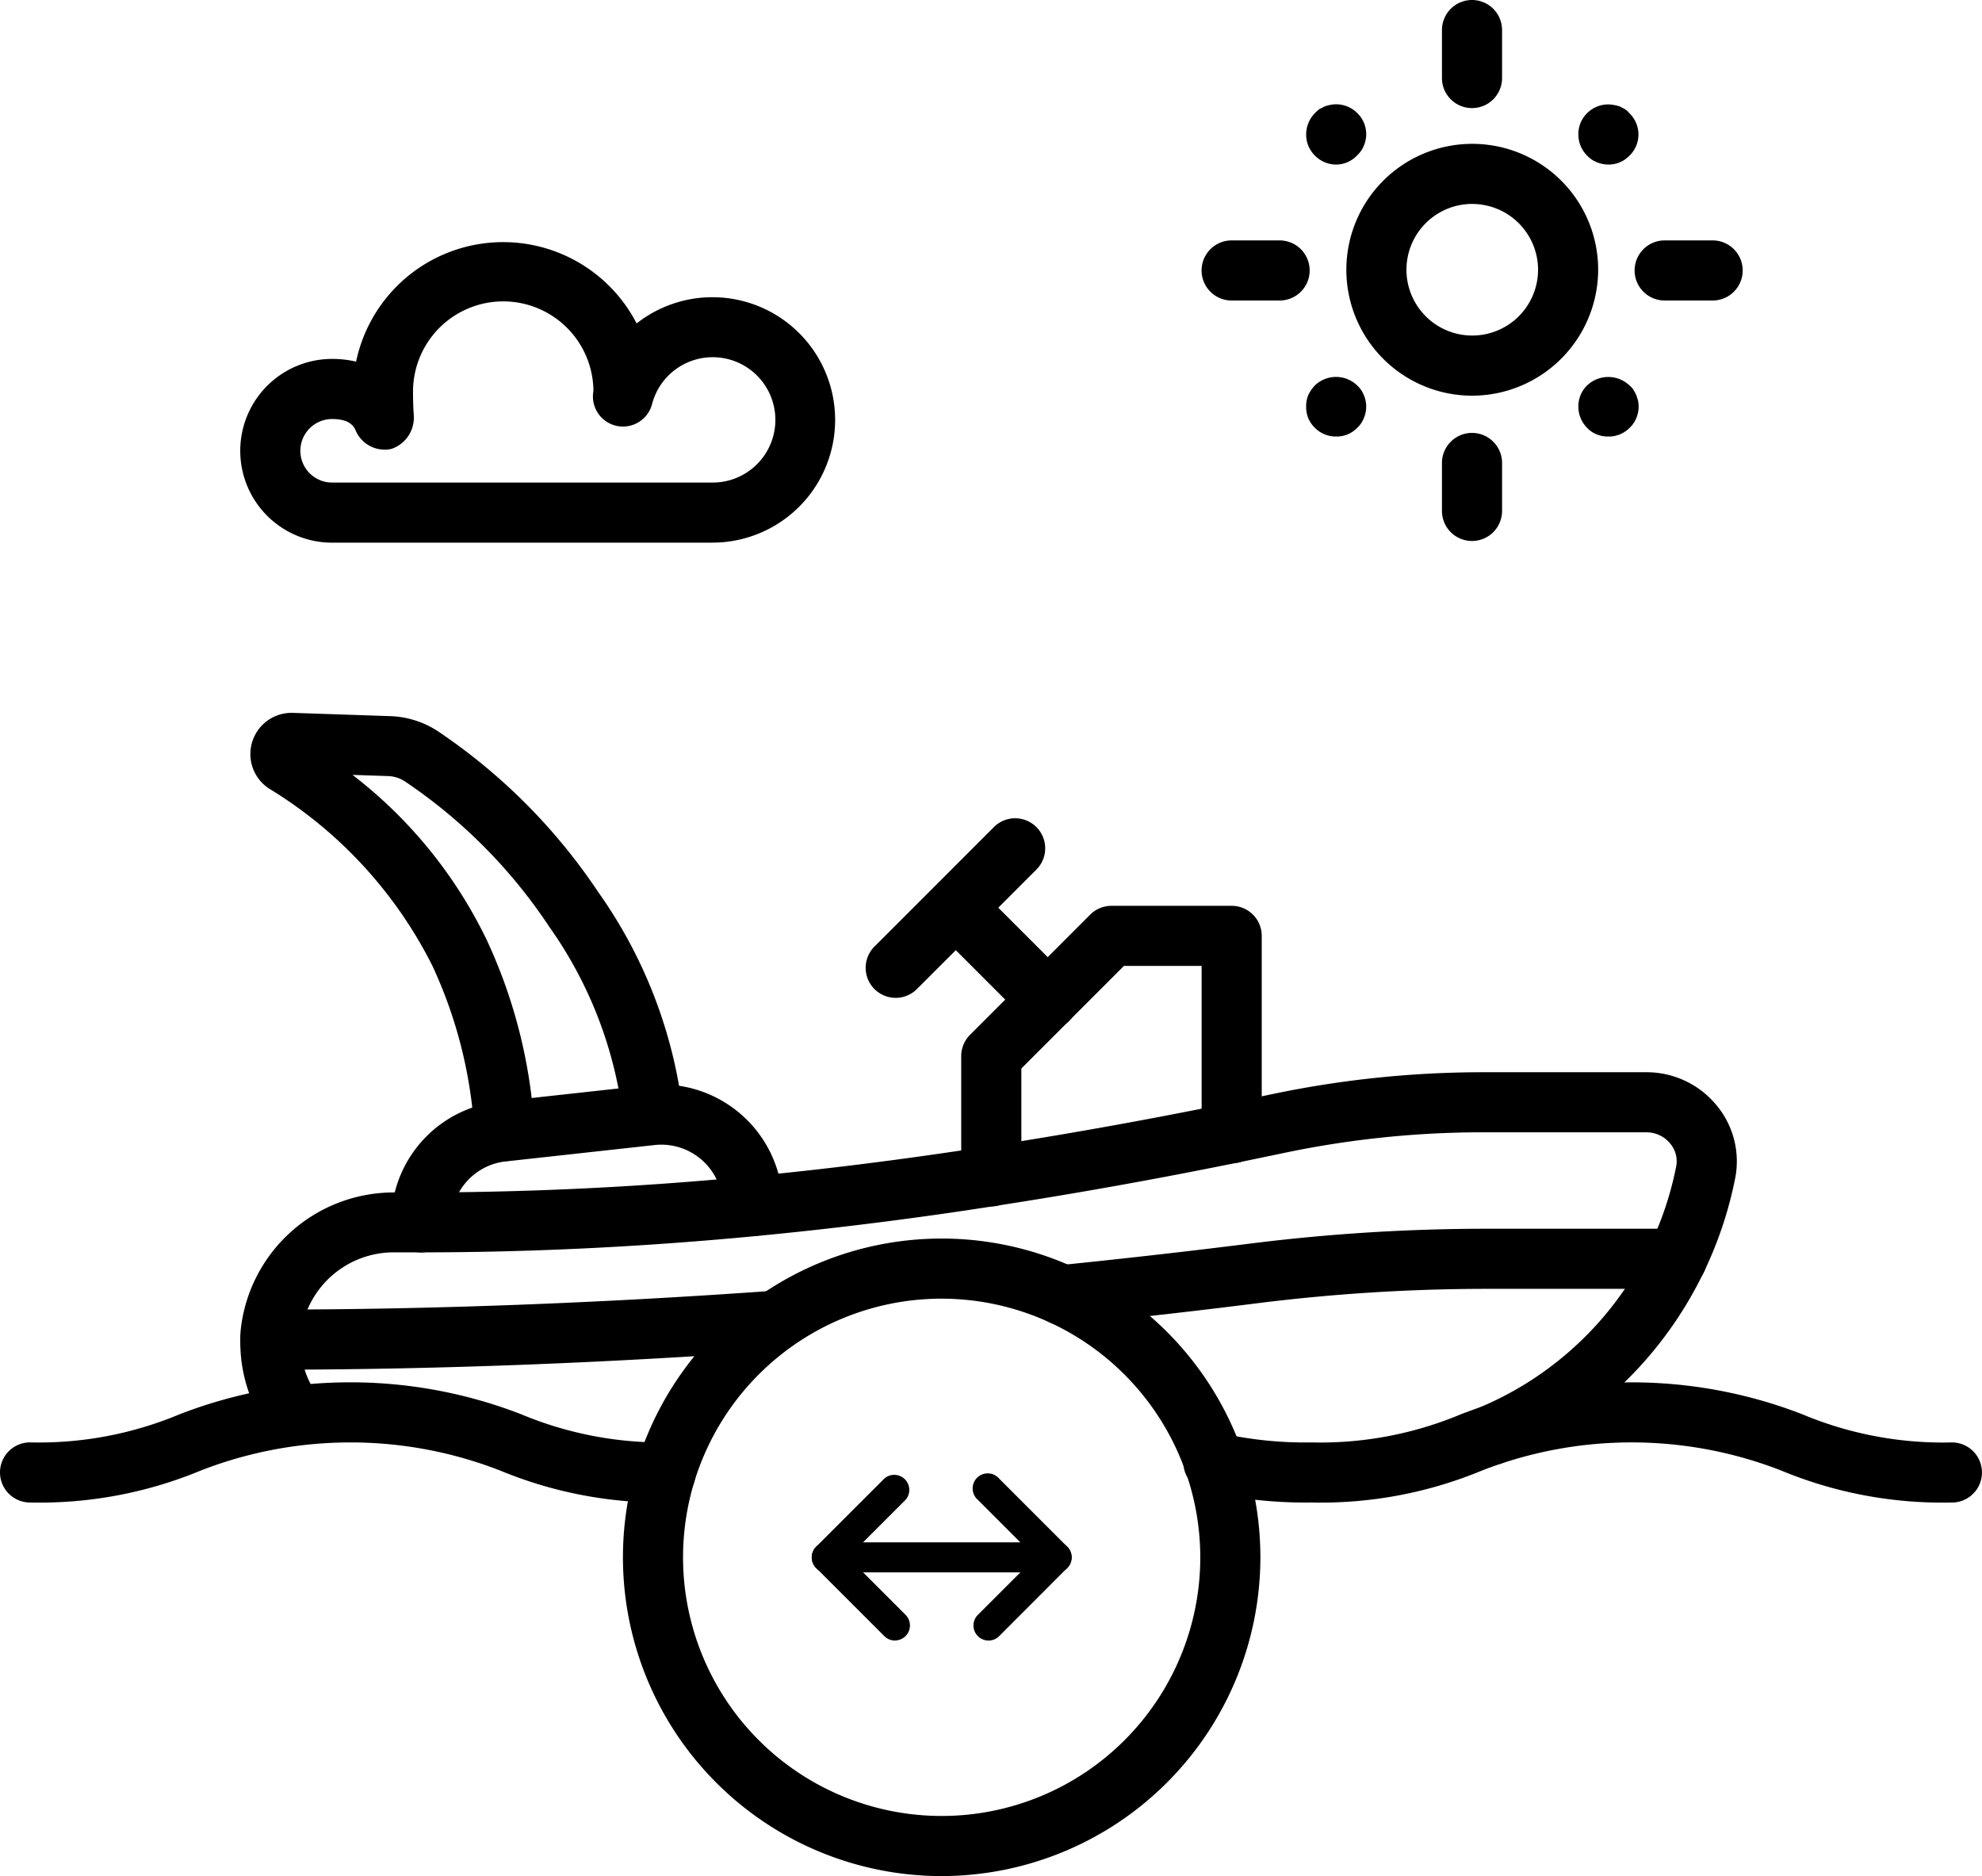
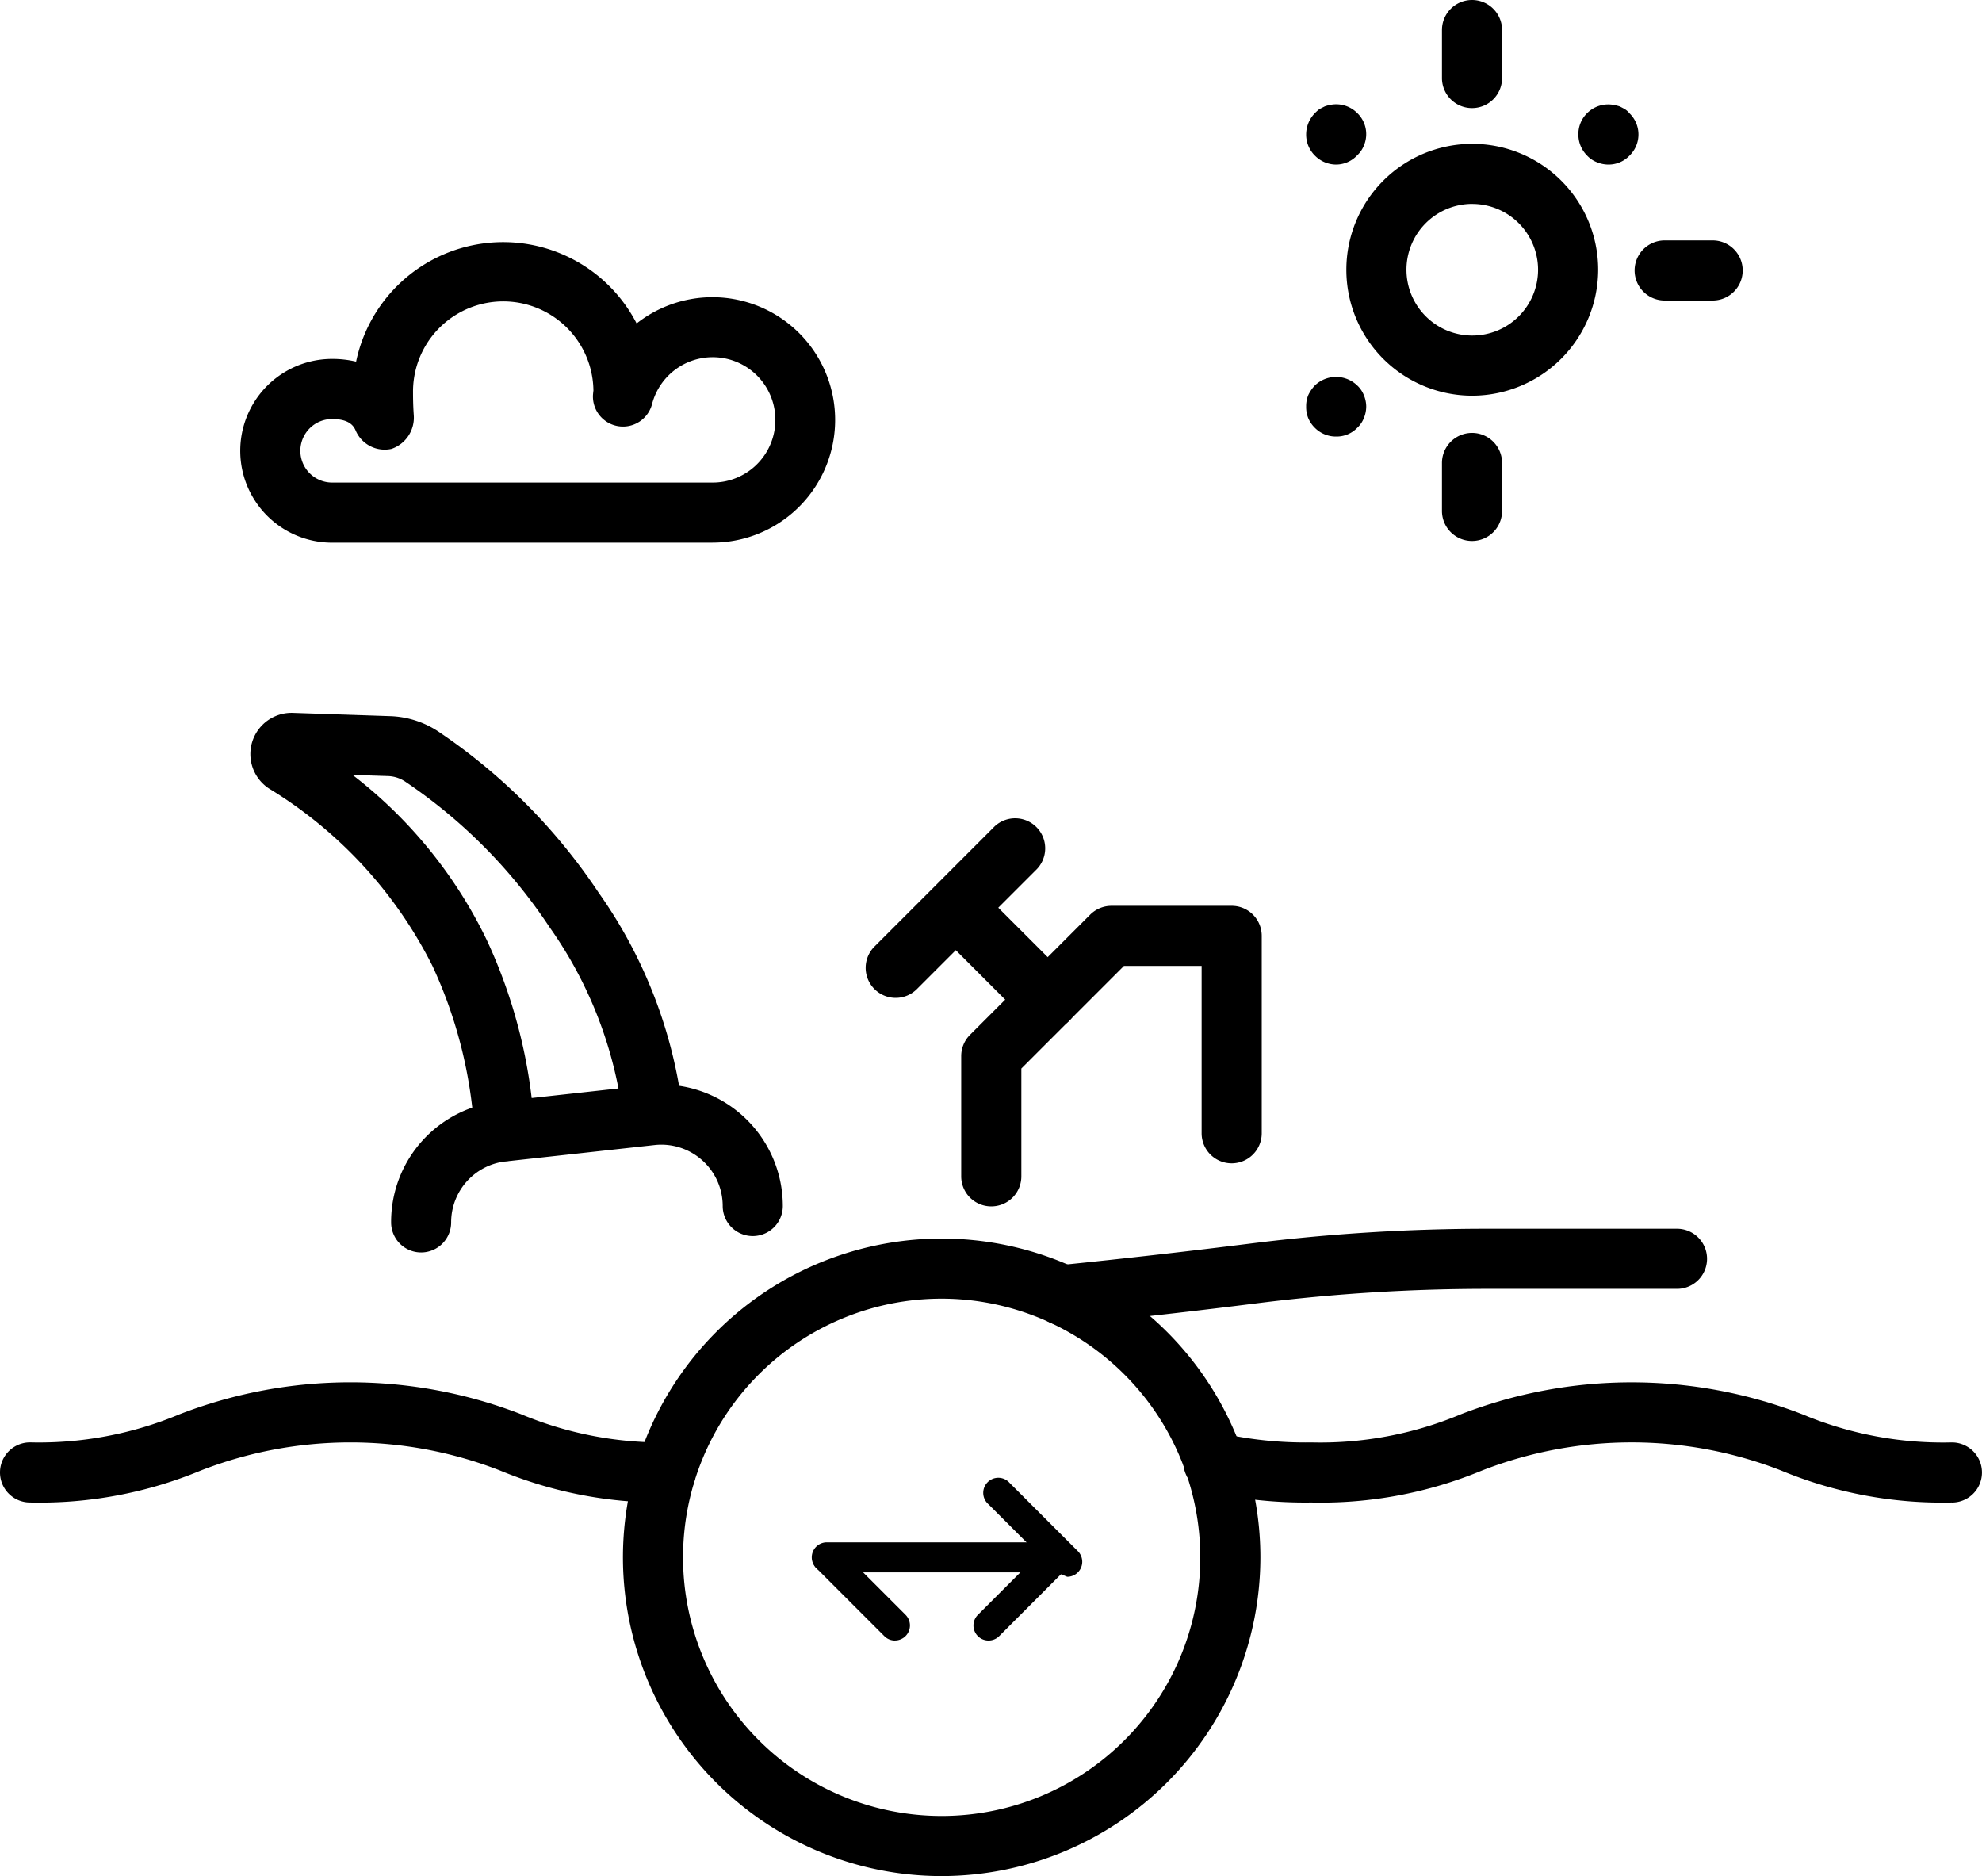
<svg xmlns="http://www.w3.org/2000/svg" width="48.673" height="46.067">
  <g data-name="Group 369">
    <g data-name="Group 368">
      <g data-name="Group 341">
-         <path data-name="Path 171" d="M36.633 35.973a.738.738 0 0 1-.287-1.418 8.123 8.123 0 0 0 4.817-5.914.674.674 0 0 0-.147-.562.754.754 0 0 0-.584-.276h-4.036a23.741 23.741 0 0 0-4.83.5l-1.163.242c-2.016.41-4.014.767-5.943 1.063a98.587 98.587 0 0 1-5.9.743c-2.786.267-5.55.4-8.215.4h-.628A2.3 2.3 0 0 0 7.39 32.74a.692.692 0 0 0-.007.087.857.857 0 0 1-.005.1 2.221 2.221 0 0 0 .453 1.378.738.738 0 1 1-1.17.9 3.7 3.7 0 0 1-.759-2.324v-.066a2.085 2.085 0 0 1 .016-.22 3.782 3.782 0 0 1 3.8-3.315h.628a85.23 85.23 0 0 0 8.076-.394c1.848-.174 3.8-.421 5.816-.733 1.907-.293 3.881-.646 5.869-1.05l1.162-.243a25.219 25.219 0 0 1 5.131-.532h4.033a2.223 2.223 0 0 1 1.724.815 2.149 2.149 0 0 1 .455 1.786 9.6 9.6 0 0 1-5.692 6.985.731.731 0 0 1-.287.059z" />
-       </g>
+         </g>
      <g data-name="Group 342">
-         <path data-name="Path 172" d="M6.641 33.632a.738.738 0 1 1 0-1.476c3.925 0 8.085-.156 12.367-.463a.738.738 0 0 1 .1 1.471c-4.311.311-8.507.468-12.467.468z" />
-       </g>
+         </g>
      <g data-name="Group 343">
        <path data-name="Path 173" d="M26.084 32.539a.738.738 0 0 1-.075-1.472c1.68-.171 3.227-.348 4.728-.536a46.685 46.685 0 0 1 5.811-.36h4.635a.738.738 0 0 1 0 1.476h-4.635a45.278 45.278 0 0 0-5.627.348c-1.511.191-3.07.368-4.763.541-.024.001-.049.003-.074.003z" />
      </g>
      <g data-name="Group 344">
        <path data-name="Path 174" d="M10.343 30.753a.737.737 0 0 1-.738-.738 2.971 2.971 0 0 1 2.715-2.973l3.636-.4a2.986 2.986 0 0 1 3.268 2.971.738.738 0 1 1-1.476 0 1.508 1.508 0 0 0-1.646-1.5l-3.636.4a1.506 1.506 0 0 0-1.387 1.5.738.738 0 0 1-.736.74z" />
      </g>
      <g data-name="Group 345">
        <path data-name="Path 175" d="M12.387 28.515a.737.737 0 0 1-.736-.694 11.255 11.255 0 0 0-1.032-4.105A10.727 10.727 0 0 0 6.6 19.358a1.012 1.012 0 0 1 .594-1.854l2.381.08a2.274 2.274 0 0 1 1.242.414 14.35 14.35 0 0 1 3.882 3.918 11.693 11.693 0 0 1 2.07 5.379.738.738 0 0 1-1.466.168 10.21 10.21 0 0 0-1.81-4.7 12.841 12.841 0 0 0-3.524-3.559.808.808 0 0 0-.443-.148l-.869-.029a11.309 11.309 0 0 1 3.3 4.062 12.72 12.72 0 0 1 1.167 4.641.737.737 0 0 1-.692.78z" />
      </g>
      <g data-name="Group 346">
        <path data-name="Path 176" d="M24.343 29.622a.737.737 0 0 1-.738-.738v-2.952a.739.739 0 0 1 .216-.522l2.952-2.952a.74.74 0 0 1 .522-.216h2.952a.737.737 0 0 1 .738.738v4.847a.738.738 0 0 1-1.476 0v-4.109h-1.908l-2.519 2.519v2.646a.737.737 0 0 1-.739.739z" />
      </g>
      <g data-name="Group 347">
        <path data-name="Path 177" d="M21.997 24.502a.738.738 0 0 1-.522-1.26l2.952-2.952a.738.738 0 0 1 1.043 1.043l-2.952 2.952a.738.738 0 0 1-.521.217z" />
      </g>
      <g data-name="Group 348">
        <path data-name="Path 178" d="M25.732 25.286a.736.736 0 0 1-.522-.216l-2.259-2.26a.738.738 0 0 1 1.043-1.043l2.259 2.259a.738.738 0 0 1-.522 1.26z" />
      </g>
      <g data-name="Group 349">
        <path data-name="Path 179" d="M.738 36.893a.738.738 0 0 1 0-1.476 8.944 8.944 0 0 0 3.674-.691 11.605 11.605 0 0 1 8.386 0 8.94 8.94 0 0 0 3.554.692.738.738 0 0 1 .731.745.727.727 0 0 1-.745.731 10.329 10.329 0 0 1-4.057-.786 10.129 10.129 0 0 0-7.35 0 10.318 10.318 0 0 1-4.193.785z" />
      </g>
      <g data-name="Group 350">
        <path data-name="Path 180" d="M47.934 36.893a10.318 10.318 0 0 1-4.193-.785 10.116 10.116 0 0 0-7.347 0 10.314 10.314 0 0 1-4.192.785 10.948 10.948 0 0 1-2.547-.264.738.738 0 1 1 .341-1.435 9.506 9.506 0 0 0 2.206.224 8.937 8.937 0 0 0 3.673-.691 11.6 11.6 0 0 1 8.386 0 8.937 8.937 0 0 0 3.673.691.738.738 0 0 1 0 1.476z" />
      </g>
      <g data-name="Group 351">
        <path data-name="Path 181" d="M17.496 13.325h-9.34a2.256 2.256 0 1 1 0-4.512 2.525 2.525 0 0 1 .589.067 3.689 3.689 0 0 1 6.889-.938 3.013 3.013 0 1 1 1.865 5.382zm-9.34-3.036a.78.78 0 1 0 0 1.56h9.337a1.539 1.539 0 1 0-1.48-1.927.738.738 0 0 1-1.452-.2c0-.029.008-.1.012-.131a2.215 2.215 0 0 0-4.43.049c0 .3.013.472.018.551a.81.81 0 0 1-.55.832.775.775 0 0 1-.871-.439c-.043-.1-.133-.295-.583-.295z" />
      </g>
      <g data-name="Group 361">
        <g data-name="Group 352">
          <path data-name="Path 182" d="M36.154 9.716a3.092 3.092 0 1 1 3.093-3.093 3.1 3.1 0 0 1-3.093 3.093zm0-4.709a1.616 1.616 0 1 0 1.617 1.616 1.617 1.617 0 0 0-1.617-1.615z" />
        </g>
        <g data-name="Group 353">
          <path data-name="Path 183" d="M36.149 2.654a.737.737 0 0 1-.738-.738V.738a.738.738 0 1 1 1.476 0v1.178a.737.737 0 0 1-.738.738z" />
        </g>
        <g data-name="Group 354">
          <path data-name="Path 184" d="M36.149 13.283a.737.737 0 0 1-.738-.738v-1.177a.738.738 0 0 1 1.476 0v1.177a.737.737 0 0 1-.738.738z" />
        </g>
        <g data-name="Group 355">
          <path data-name="Path 185" d="M42.058 7.379H40.88a.738.738 0 0 1 0-1.476h1.178a.738.738 0 0 1 0 1.476z" />
        </g>
        <g data-name="Group 356">
-           <path data-name="Path 186" d="M31.429 7.379h-1.183a.738.738 0 1 1 0-1.476h1.178a.738.738 0 0 1 0 1.476z" />
-         </g>
+           </g>
        <g data-name="Group 357">
          <path data-name="Path 187" d="M32.814 4.041a.735.735 0 0 1-.524-.221.723.723 0 0 1-.214-.517.749.749 0 0 1 .214-.524 1.081 1.081 0 0 1 .111-.1l.133-.067a.886.886 0 0 1 .133-.036.731.731 0 0 1 .664.2.719.719 0 0 1 .162.8.652.652 0 0 1-.162.236.711.711 0 0 1-.517.229z" />
        </g>
        <g data-name="Group 358">
-           <path data-name="Path 188" d="M39.499 10.719a.751.751 0 0 1-.287-.052.663.663 0 0 1-.237-.162.736.736 0 0 1-.214-.524.715.715 0 0 1 .214-.517.757.757 0 0 1 1.041 0 .487.487 0 0 1 .1.111 1.311 1.311 0 0 1 .066.125c.016.044.03.089.045.139a.911.911 0 0 1 .014.141.732.732 0 0 1-.059.288.635.635 0 0 1-.162.236.714.714 0 0 1-.521.215z" />
-         </g>
+           </g>
        <g data-name="Group 359">
          <path data-name="Path 189" d="M39.499 4.041a.742.742 0 0 1-.287-.059.654.654 0 0 1-.237-.162.729.729 0 0 1-.214-.517.721.721 0 0 1 .214-.524.733.733 0 0 1 .665-.2 1 1 0 0 1 .14.036c.044.023.088.045.125.067a.455.455 0 0 1 .111.1.724.724 0 0 1 0 1.04.709.709 0 0 1-.517.219z" />
        </g>
        <g data-name="Group 360">
          <path data-name="Path 190" d="M32.814 10.719a.728.728 0 0 1-.524-.214.749.749 0 0 1-.162-.236.728.728 0 0 1-.052-.288.713.713 0 0 1 .052-.28.9.9 0 0 1 .162-.236.749.749 0 0 1 1.04 0 .646.646 0 0 1 .162.236.735.735 0 0 1 .059.28.746.746 0 0 1-.059.288.646.646 0 0 1-.162.236.7.7 0 0 1-.516.214z" />
        </g>
      </g>
      <g data-name="Group 362">
        <path data-name="Path 191" d="M23.125 46.066a7.827 7.827 0 1 1 7.827-7.826 7.835 7.835 0 0 1-7.827 7.826zm0-14.178a6.351 6.351 0 1 0 6.351 6.352 6.359 6.359 0 0 0-6.351-6.352z" />
      </g>
      <g data-name="Group 363">
        <path data-name="Path 192" d="M25.948 38.609h-5.644a.369.369 0 0 1 0-.738h5.644a.369.369 0 0 1 0 .738z" />
      </g>
      <g data-name="Group 364">
-         <path data-name="Path 193" d="M20.304 38.609a.369.369 0 0 1-.261-.63l1.674-1.674a.37.37 0 0 1 .522.522l-1.674 1.674a.365.365 0 0 1-.261.108z" />
-       </g>
+         </g>
      <g data-name="Group 365">
        <path data-name="Path 194" d="M21.977 40.282a.365.365 0 0 1-.26-.108L20.043 38.5a.37.37 0 0 1 .522-.522l1.674 1.674a.369.369 0 0 1-.261.629z" />
      </g>
      <g data-name="Group 366">
-         <path data-name="Path 195" d="M25.947 38.609a.365.365 0 0 1-.26-.108l-1.674-1.674a.37.37 0 1 1 .522-.522l1.674 1.674a.369.369 0 0 1-.261.63z" />
+         <path data-name="Path 195" d="M25.947 38.609l-1.674-1.674a.37.37 0 1 1 .522-.522l1.674 1.674a.369.369 0 0 1-.261.63z" />
      </g>
      <g data-name="Group 367">
        <path data-name="Path 196" d="M24.274 40.282a.369.369 0 0 1-.261-.629l1.674-1.674a.37.37 0 0 1 .522.522l-1.672 1.674a.366.366 0 0 1-.263.107z" />
      </g>
    </g>
  </g>
</svg>